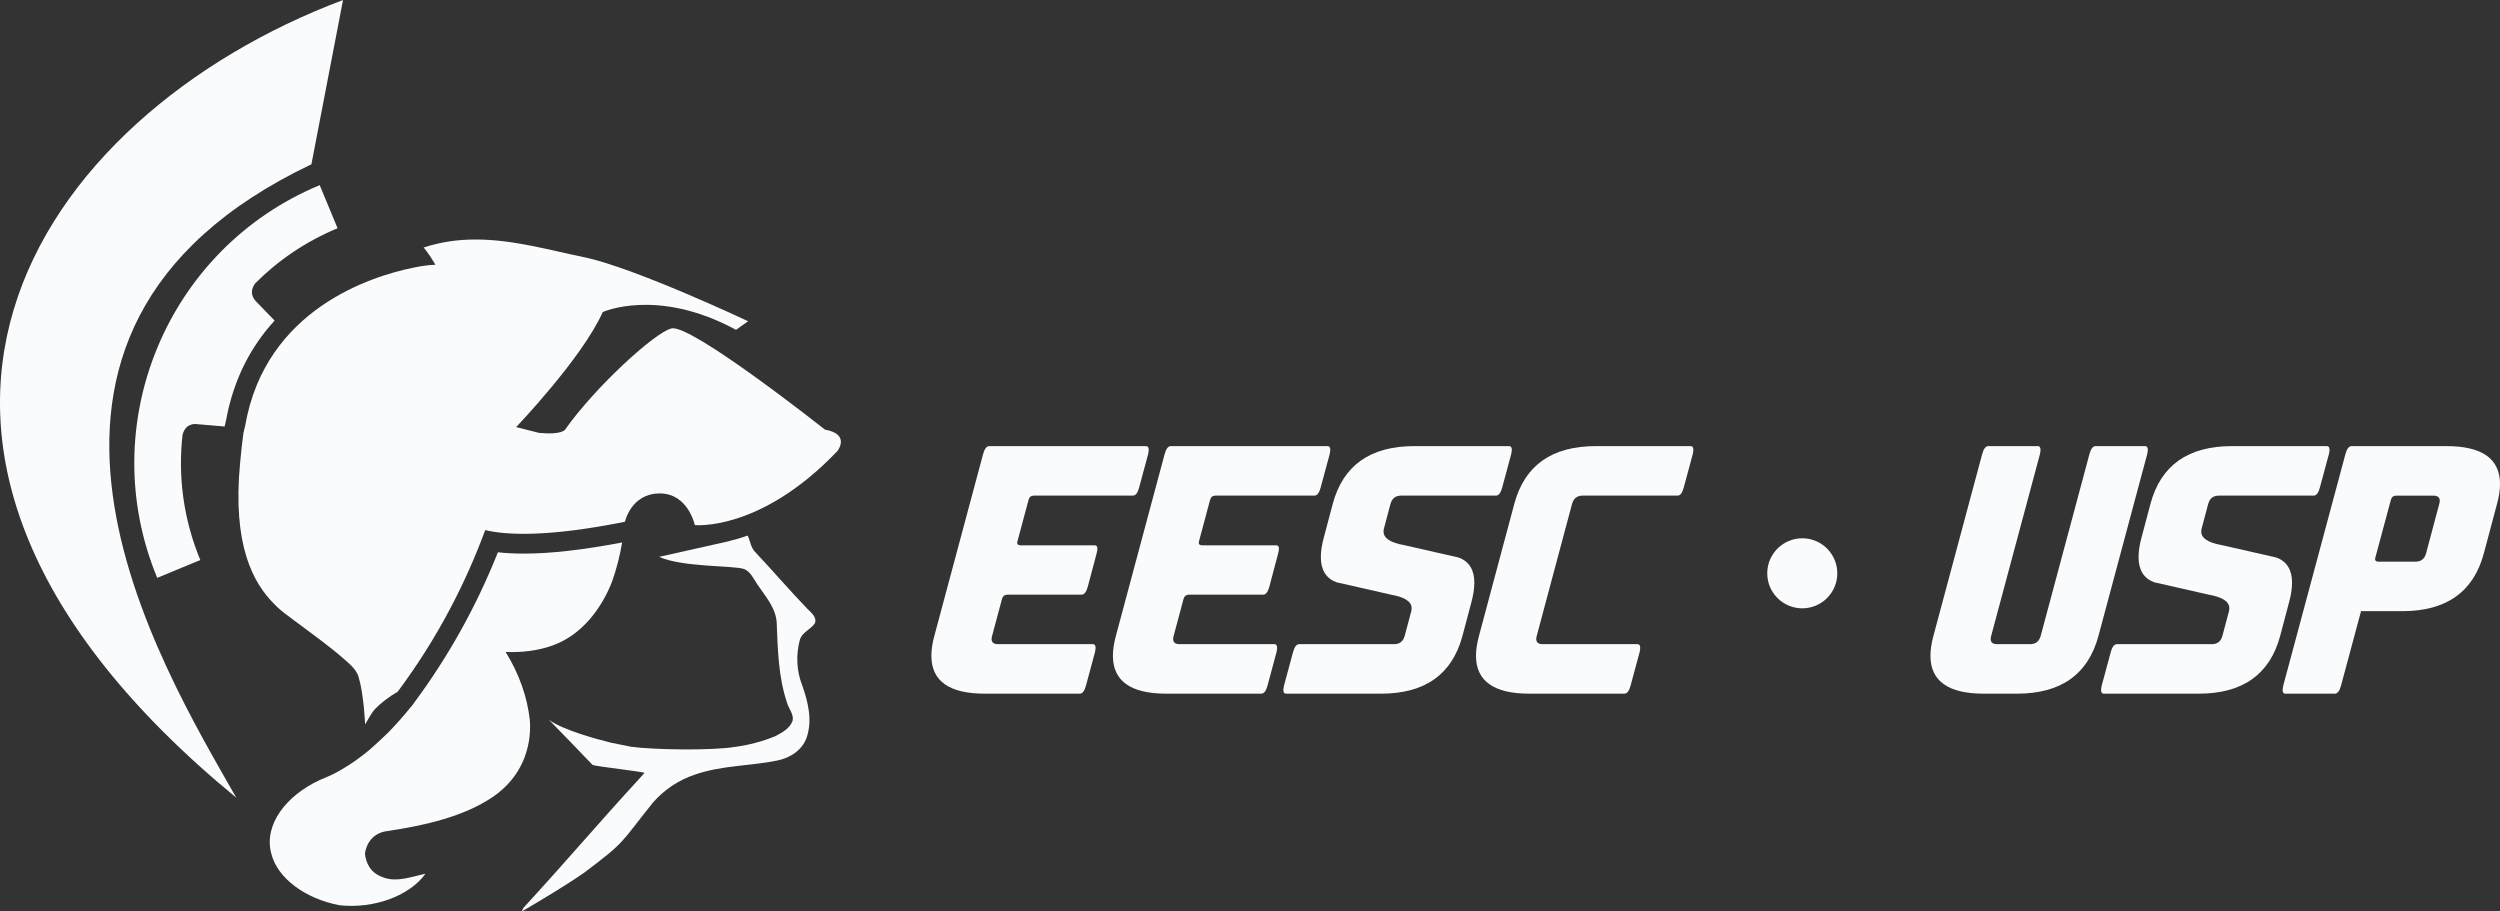
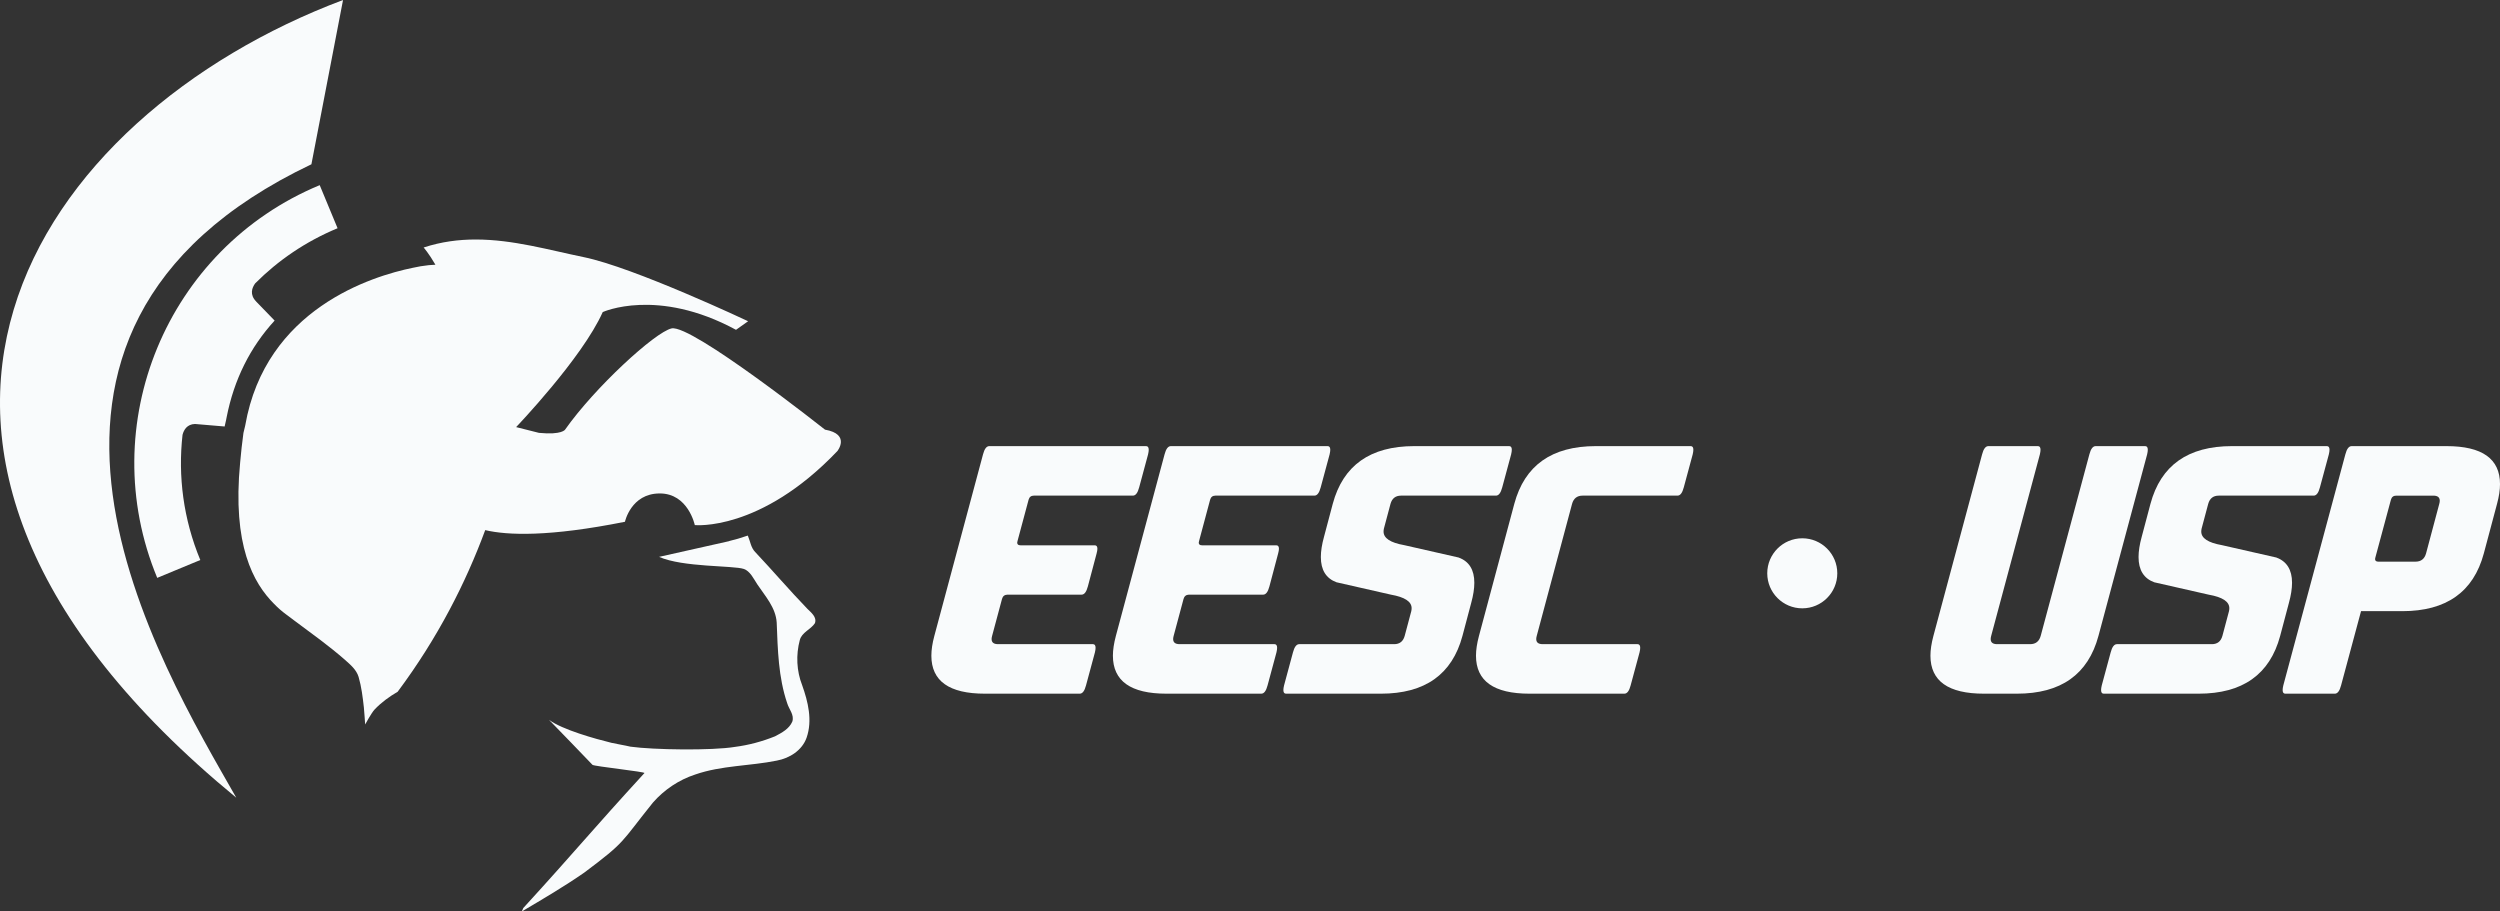
<svg xmlns="http://www.w3.org/2000/svg" xml:space="preserve" width="398.397mm" height="145.25mm" version="1.1" style="shape-rendering:geometricPrecision; text-rendering:geometricPrecision; image-rendering:optimizeQuality; fill-rule:evenodd; clip-rule:evenodd" viewBox="0 0 22023.64 8029.51">
  <rect x="0" y="0" width="22023.64" height="8029.51" fill="#333333" stroke="none" />
  <defs>
    <style type="text/css">
   
    .fil0 {fill:#F9FBFC}
   
  </style>
  </defs>
  <g id="Camada_x0020_1">
    <path class="fil0" d="M2081.34 7027.22c-661.27,-1163.28 -2462.14,-4091.52 662.02,-5580.01l0 0 278.59 -1447.21c-2700.43,1016.06 -4723.88,3918.44 -940.61,7027.22l0 0z" />
    <path class="fil0" d="M3731.98 2180.44c0,0 44.38,49.22 103.87,151.65l0 0c-18.72,0.86 -37.54,1.97 -56.4,3.72l0 0 0.12 0c0,0 -2.64,0.35 -7.2,0.8l0 0c-45.2,4.76 -90.35,12.27 -134.91,22.44l0 0c-361.02,73.66 -1298.94,362.02 -1477.34,1390.09l0 0 0 0.12c-5.78,21.49 -11.04,43.16 -15.54,64.98l0 0c-11.5,86.47 -21.63,173.6 -29.04,261.05l0 0c-70.31,729.85 116.94,1061.78 297.95,1243.46l0 0c33.39,34.79 69.66,66.66 108.94,95.3l0 0c28.43,22.17 54.99,41.24 78.59,58.9l0 0 0 -0.08c148.72,111.06 300.13,218.85 439.45,341.36l0 0c47.62,42.12 99.5,85.96 118.61,148.98l0 0c25.41,87.37 36.3,178.36 46.42,268.64l0 0c4.07,37.44 11.29,150.22 11.29,150.22 0,0 56.3,-103.42 83.08,-131.54l0 0c59.25,-62.6 128.68,-112.91 203.33,-156.54l0 0c354.7,-475.69 600.95,-962.86 771.26,-1423.89l0 0c198.19,46.57 563.4,60.03 1231.03,-73.5l0 0c0,0 53.03,-248.43 305.09,-249.6l0 0c251.96,-1.38 310.21,278.7 310.21,278.7l0 0c0,0 577.17,60.16 1256.32,-652.32l0 0c0,0 118.09,-147.9 -109.31,-188.51l0 0c0,0 -1176.41,-930.95 -1351.53,-891.7l0 0c-146.07,32.83 -677.72,521.48 -937.49,890.76l0 0c0,0 -26.25,49.42 -230.55,29.43l0 0 -201.49 -50.8c0,0 581.99,-607.39 762.97,-1013.29l0 0c0,0 479.74,-220.06 1174.18,156.27l0 0 106.68 -75.57c0,0 -1004.17,-473.93 -1448.79,-564.87l0 0c-304.83,-62.39 -622.32,-155.16 -950.79,-155.16l0 0c-150.75,-0.02 -303.74,19.52 -459,70.5l0 0z" />
    <path class="fil0" d="M1385.07 5090.71l379.46 -157.3c-149.73,-361.09 -197.34,-739.43 -156.52,-1102.94l0 0c11.26,-43.47 39.47,-93.31 109.8,-95.44l0 0 261.09 22.12c1.37,-6.2 2.58,-12.13 4.13,-18.7l0 0 8.68 -38.19 5.05 -26.02c65,-330.47 206.78,-614.79 422.43,-850.04l0 0 -163.37 -168.59 0.6 0.18c-58.8,-60.63 -37.3,-119.92 -8.52,-159.37l0 0c201.74,-202.63 445.71,-369.62 725.93,-485.85l0 0 -157.35 -379.49c-1348.47,559.29 -1990.6,2111.15 -1431.43,3459.64l0 0z" />
-     <path class="fil0" d="M4613.71 4877.03c-81.77,0 -157.83,-3.92 -227.49,-11.73l0 0c-189.13,475.81 -437.97,922.4 -740.7,1329.21l0 0c0.29,0.15 0.61,0.31 0.88,0.49l0 0c-4.52,5.83 -9.46,11.54 -14.06,17.41l0 0 -10.71 14.23 -1.8 1.11c-64.94,80.37 -134.06,158.98 -207.5,232.99l0 0c-51.12,48.48 -102.78,97.59 -157.34,144.97l0 0c-56.42,47.24 -114.97,90.77 -175.23,129.96l0 0c-4.72,3.24 -9.38,6.46 -14.16,9.64l0 0 0 -0.72c-46.45,29.54 -93.63,57.04 -142.09,80.68l0 0c-17.51,7.84 -34.46,16.11 -52.83,23.27l0 0c-15.91,6.28 -31.38,13.22 -46.76,20.14l0 0c-2.07,0.72 -3.96,1.6 -5.91,2.4l0 0 0.13 0.08c-298.02,136.92 -494.68,393.91 -429.06,645.39l0 0c51.47,218.13 299.88,400.88 601.28,458.06l0 0c304.95,33.37 619.83,-83.76 757.37,-277.32l0 0c-119.41,24.78 -255.61,79.94 -377.57,29.7l0 0c-110.05,-39.19 -146.89,-127.36 -155.12,-207.69l0 0c11.13,-83.62 66.56,-182.66 198.96,-198.53l0 0c332.86,-49.11 672.38,-128.52 923.24,-297.6l0 0c255.96,-171.29 346.54,-433.35 330.92,-674.53l0 0c-22.5,-207.36 -94.76,-413.85 -214.05,-605.23l0 0c140.61,5.32 281.1,-9.23 415.05,-57.71l0 0c251.89,-90.23 428.77,-320.41 522.91,-562.53l0 0c39.45,-111.63 69,-227.21 88.44,-344.54 -338.14,65.14 -629.83,98.39 -866.82,98.39l0 0z" />
    <path class="fil0" d="M6422.73 4766.65c0.15,0.2 0.41,0.41 0.56,0.69l0 0 -617.15 138.38c207.11,92.65 657.04,75.34 746.12,106.38l0 0c56.36,19.74 85.59,84.23 118.36,134.44l0 0c69.93,104.94 163.25,205.28 171.67,337.79l0 0c9.18,238.18 14.67,482.09 92.24,710.06l0 0c15.66,53.79 64.63,102.78 45.36,162.3l0 0c-27.67,64.61 -92.87,98.58 -151.86,129.72l0 0c-113.35,45.76 -231.95,77.64 -353.28,93.34l0 0c-202.62,33.72 -717.19,26.37 -920.83,-1.95l0 0c-55.09,-13.22 -111.16,-21.06 -166.23,-33.66l0 0c-142.19,-34.64 -434.31,-115.84 -551.63,-203.1l0 0c127.74,132.38 256.96,263.47 383.66,397.06l0 0c15.95,13.15 469.9,61.33 457.44,72.24l0 0c-476.65,519.95 -591.41,668.4 -1067.16,1188.97l0 0c-3.29,7.61 -9.83,22.66 -12.99,30.21 185.89,-109.69 372.46,-219.25 549.76,-342.12l0 0c371.19,-277.82 316.49,-257.87 605.31,-617.14l0 0c99.42,-113.5 228.87,-200.42 372.49,-247.13l0 0c231.7,-80.56 480.6,-74.15 718.97,-122.61l0 0c112.66,-20.69 223.33,-90.55 262.4,-202.45l0 0c52.46,-151.39 12.85,-315.19 -39.06,-460.83l0 0c-49.81,-126.36 -55.93,-268.06 -21.01,-398.7l0 0c18.21,-68.94 96.32,-92.21 133.14,-148.47l0 0c19.08,-53.18 -32.8,-93.32 -65.82,-125.96l0 0c-157.86,-163.29 -305.07,-336.39 -460.89,-501.49l0 0c-36.96,-37.85 -42.75,-92.52 -62.46,-139.07l0 0c-0.59,-1.81 -1.58,-3.55 -2.23,-5.36l0 0c-59.54,20.83 -114.69,36.58 -164.89,48.44l0 0z" />
    <path class="fil0" d="M10119.59 3962.6l0 -0.5c0,-21.38 -7.82,-31.99 -23.25,-31.99l0 0 -1381.19 0c-24.3,0 -42.63,24.26 -55.27,72.71l0 0 -428.88 1599.24c-17.53,65.1 -26.17,123.18 -26.17,174.48l0 0c0,223 156.97,334.46 471.01,334.46l0 0 836.02 0c24.22,0 42.67,-24.19 55.25,-72.67l0 0 78.48 -290.85c3.94,-16.46 5.83,-29.97 5.83,-40.64l0 0c0,-21.41 -7.76,-32.12 -23.23,-32.12l0 0 -836.02 0c-37.83,0 -56.75,-14.92 -56.75,-45.01l0 0c0,-7.67 1.52,-16.95 4.43,-27.66l0 0 87.29 -325.6c6.75,-24.28 22.22,-36.86 46.44,-37.79l0 0 654.3 0c24.15,0 42.62,-23.74 55.21,-71.26l0 0 77.15 -290.81c4.75,-17.4 7.23,-31.48 7.23,-42.18l0 0c0,-20.32 -7.82,-30.5 -23.38,-30.5l0 0 -654.15 0c-19.42,0 -29.06,-7.72 -29.06,-23.25l0 0c0,-3.9 0.88,-8.72 2.81,-14.55l0 0 97.51 -363.49c6.77,-24.19 22.23,-36.37 46.47,-36.37l0 0 872.36 0c24.22,0 42.63,-24.19 55.27,-72.64l0 0 78.48 -290.79c3.82,-16.28 5.77,-29.67 5.83,-40.22z" />
    <path class="fil0" d="M11718.95 3962.6l0 -0.5c0,-21.38 -7.84,-31.99 -23.23,-31.99l0 0 -1381.27 0c-24.26,0 -42.63,24.26 -55.31,72.71l0 0 -428.96 1599.24c-17.36,65.1 -26.11,123.18 -26.11,174.48l0 0c0,223 157.03,334.46 471.11,334.46l0 0 835.98 0c24.26,0 42.65,-24.19 55.31,-72.67l0 0 78.42 -290.85c3.9,-16.46 5.77,-29.97 5.77,-40.64l0 0c0,-21.41 -7.66,-32.12 -23.17,-32.12l0 0 -835.98 0c-37.8,0 -56.71,-14.92 -56.71,-45.01l0 0c0,-7.67 1.4,-16.95 4.29,-27.66l0 0 87.23 -325.6c6.81,-24.28 22.37,-36.86 46.63,-37.79l0 0 654.21 0c24.28,0 42.67,-23.74 55.31,-71.26l0 0 77.01 -290.81c4.81,-17.4 7.29,-31.48 7.29,-42.18l0 0c0,-20.32 -7.78,-30.5 -23.28,-30.5l0 0 -654.21 0c-19.46,0 -29.09,-7.72 -29.09,-23.25l0 0c0,-3.9 0.93,-8.72 2.89,-14.55l0 0 97.33 -363.49c6.87,-24.19 22.37,-36.37 46.59,-36.37l0 0 872.33 0c24.22,0 42.61,-24.19 55.27,-72.64l0 0 78.55 -290.79c3.74,-16.28 5.75,-29.67 5.81,-40.22z" />
    <path class="fil0" d="M13318.18 3962.6l0 -0.5c0,-21.38 -7.78,-31.99 -23.25,-31.99l0 0 -836.03 0c-387.67,0 -627.1,169.59 -718.17,508.92l0 0 -77.11 290.73c-18.41,66.86 -27.6,126 -27.6,177.39l0 0c0,114.36 46.08,188.5 138.15,222.44l0 0 479.72 109.07c121.22,21.35 181.74,61.08 181.74,119.17l0 0c0,8.76 -0.96,17.47 -2.92,26.19l0 0 -58.18 218.03c-13.52,48.48 -44.6,72.67 -92.97,72.67l0 0 -836.1 0c-24.06,0 -42.52,24.33 -55.15,72.76l0 0 -78.47 290.85c-3.88,16.46 -5.93,30 -5.93,40.64l0 0c0,21.38 7.92,32.02 23.36,32.02l0 0 835.99 0c387.66,0 627.08,-169.69 718.19,-508.94l0 0 77.13 -290.75c18.34,-66.83 27.5,-126 27.5,-177.37l0 0c0,-114.31 -45.99,-188.54 -138.07,-222.42l0 0 -479.73 -109.04c-121.16,-21.29 -181.77,-61.13 -181.77,-119.21l0 0c0,-8.76 0.87,-17.53 2.86,-26.25l0 0 58.16 -217.99c13.65,-48.52 44.6,-72.78 93.1,-72.78l0 0 835.98 0c24.22,0 42.61,-24.19 55.31,-72.64l0 0 78.52 -290.79c3.84,-16.28 5.68,-29.67 5.73,-40.22z" />
    <path class="fil0" d="M14917.48 3962.6l0 -0.5c0,-21.38 -7.68,-31.99 -23.15,-31.99l0 0 -836.08 0c-387.71,0 -627.1,169.59 -718.21,508.92l0 0 -311.15 1163.03c-17.42,65.1 -26.21,123.18 -26.21,174.48l0 0c0,223 157.09,334.46 471.07,334.46l0 0 836 0c24.24,0 42.75,-24.19 55.26,-72.67l0 0 78.48 -290.85c3.96,-16.46 5.87,-29.97 5.87,-40.64l0 0c0,-21.41 -7.74,-32.12 -23.31,-32.12l0 0 -835.98 0c-37.76,0 -56.69,-14.92 -56.69,-45.01l0 0c0,-7.67 1.42,-16.95 4.35,-27.66l0 0 311.22 -1163.03c13.55,-48.52 44.48,-72.78 92.93,-72.78l0 0 836.12 0c24.19,0 42.53,-24.19 55.17,-72.64l0 0 78.55 -290.79c3.74,-16.28 5.69,-29.67 5.75,-40.22z" />
    <path class="fil0" d="M18920.95 3962.6l0 -0.5c0,-21.38 -7.78,-31.99 -23.27,-31.99l0 0 -436.21 0c-24.19,0 -42.65,24.26 -55.25,72.71l0 0 -428.83 1599.24c-13.52,48.48 -44.66,72.67 -93.16,72.67l0 0 -290.72 0c-37.81,0 -56.67,-14.92 -56.67,-45.01l0 0c0,-7.67 1.5,-16.95 4.31,-27.66l0 0 429 -1599.24c3.88,-16.54 5.75,-30.09 5.75,-40.72l0 0c0,-21.38 -7.76,-31.99 -23.28,-31.99l0 0 -436.16 0c-24.22,0 -42.69,24.26 -55.27,72.71l0 0 -428.86 1599.24c-17.49,65.1 -26.17,123.18 -26.17,174.48l0 0c0,223 156.99,334.46 471.09,334.46l0 0 290.81 0c387.64,0 627.06,-169.69 718.17,-508.94l0 0 428.88 -1599.24c3.82,-16.28 5.77,-29.67 5.83,-40.22z" />
    <path class="fil0" d="M20521.73 3962.6l0 -0.5c0,-21.38 -7.78,-31.99 -23.28,-31.99l0 0 -835.99 0c-387.67,0 -627.15,169.59 -718.17,508.92l0 0 -77.11 290.73c-18.49,66.86 -27.71,126 -27.71,177.39l0 0c0,114.36 46.14,188.5 138.27,222.44l0 0 479.7 109.07c121.2,21.35 181.8,61.08 181.8,119.17l0 0c0,8.76 -1.07,17.47 -2.95,26.19l0 0 -58.09 218.03c-13.62,48.48 -44.66,72.67 -93.14,72.67l0 0 -836.04 0c-24.18,0 -42.61,24.33 -55.13,72.76l0 0 -78.55 290.85c-3.88,16.46 -5.83,30 -5.83,40.64l0 0c0,21.38 7.78,32.02 23.17,32.02l0 0 836.1 0c387.72,0 627.14,-169.69 718.25,-508.94l0 0 77.07 -290.75c18.39,-66.83 27.63,-126 27.63,-177.37l0 0c0,-114.31 -46.16,-188.54 -138.15,-222.42l0 0 -479.76 -109.04c-121.2,-21.29 -181.81,-61.13 -181.81,-119.21l0 0c0,-8.76 0.96,-17.53 2.94,-26.25l0 0 58.19 -217.99c13.58,-48.52 44.51,-72.78 93.06,-72.78l0 0 836.02 0c24.19,0 42.61,-24.19 55.13,-72.64l0 0 78.55 -290.79c3.84,-16.28 5.77,-29.67 5.83,-40.22z" />
    <path class="fil0" d="M20716.59 3930.12c-24.3,0 -42.69,24.26 -55.29,72.71l0 0 -546.68 2035.52c-3.9,16.46 -5.83,30 -5.83,40.64l0 0c0,21.38 7.82,32.02 23.28,32.02l0 0 436.2 0c24.14,0 42.61,-24.19 55.19,-72.67l0 0 175.95 -654.3 363.48 0c387.67,0 627.18,-169.65 718.21,-508.86l0 0 116.25 -436.14c17.55,-64.94 26.29,-123.17 26.29,-174.48 0,-222.98 -157.09,-334.44 -471.14,-334.44l0 0 -835.91 0zm206.41 994.4c0,-3.84 0.92,-8.6 2.95,-14.4l0 0 136.65 -507.49c6.71,-24.19 22.29,-36.37 46.51,-36.37l0 0 327.08 0c37.89,0 56.79,15.03 56.79,45.09l0 0c0,7.74 -1.52,16.98 -4.43,27.69l0 0 -116.29 436.14c-13.52,48.44 -44.6,72.71 -93.04,72.71l0 0 -327.16 0c-19.39,0 -29.06,-7.8 -29.06,-23.36l0 0z" />
    <path class="fil0" d="M15568.55 5050.52c0,170.39 138.15,308.52 308.52,308.52 170.41,0 308.5,-138.13 308.5,-308.52 0,-170.39 -138.09,-308.5 -308.5,-308.5l0 0c-170.37,0 -308.52,138.11 -308.52,308.5l0 0z" />
  </g>
</svg>